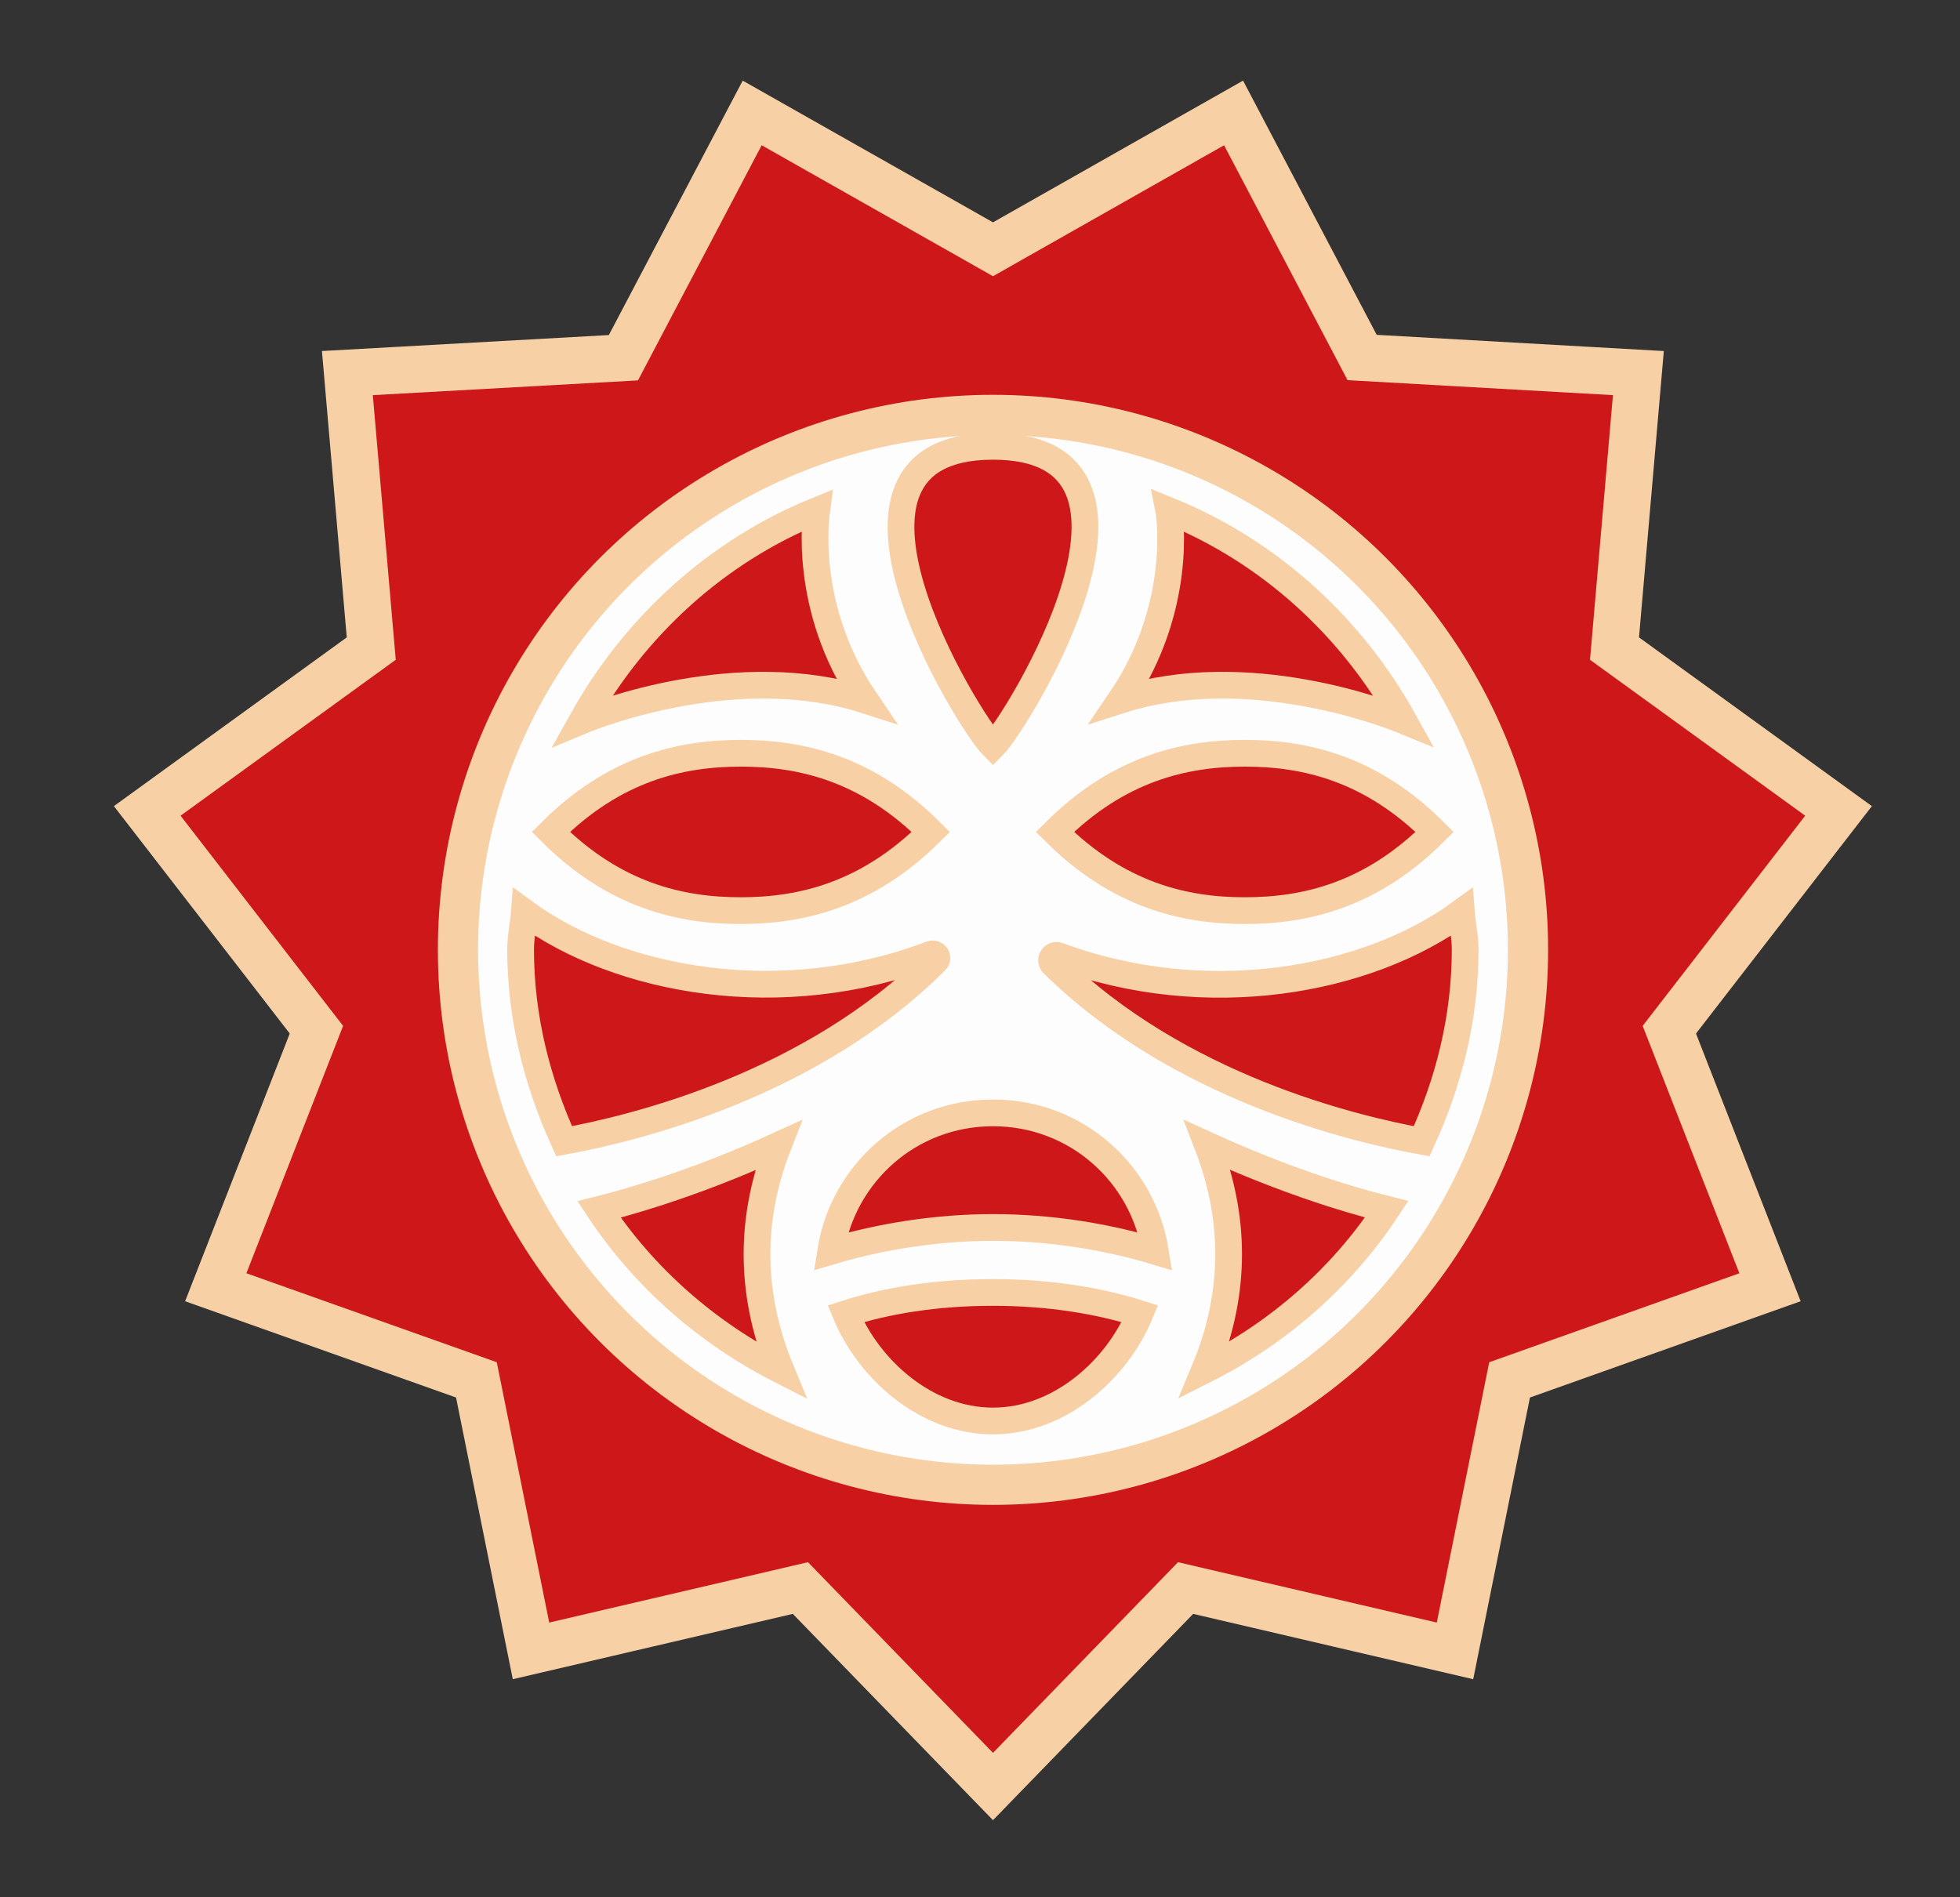
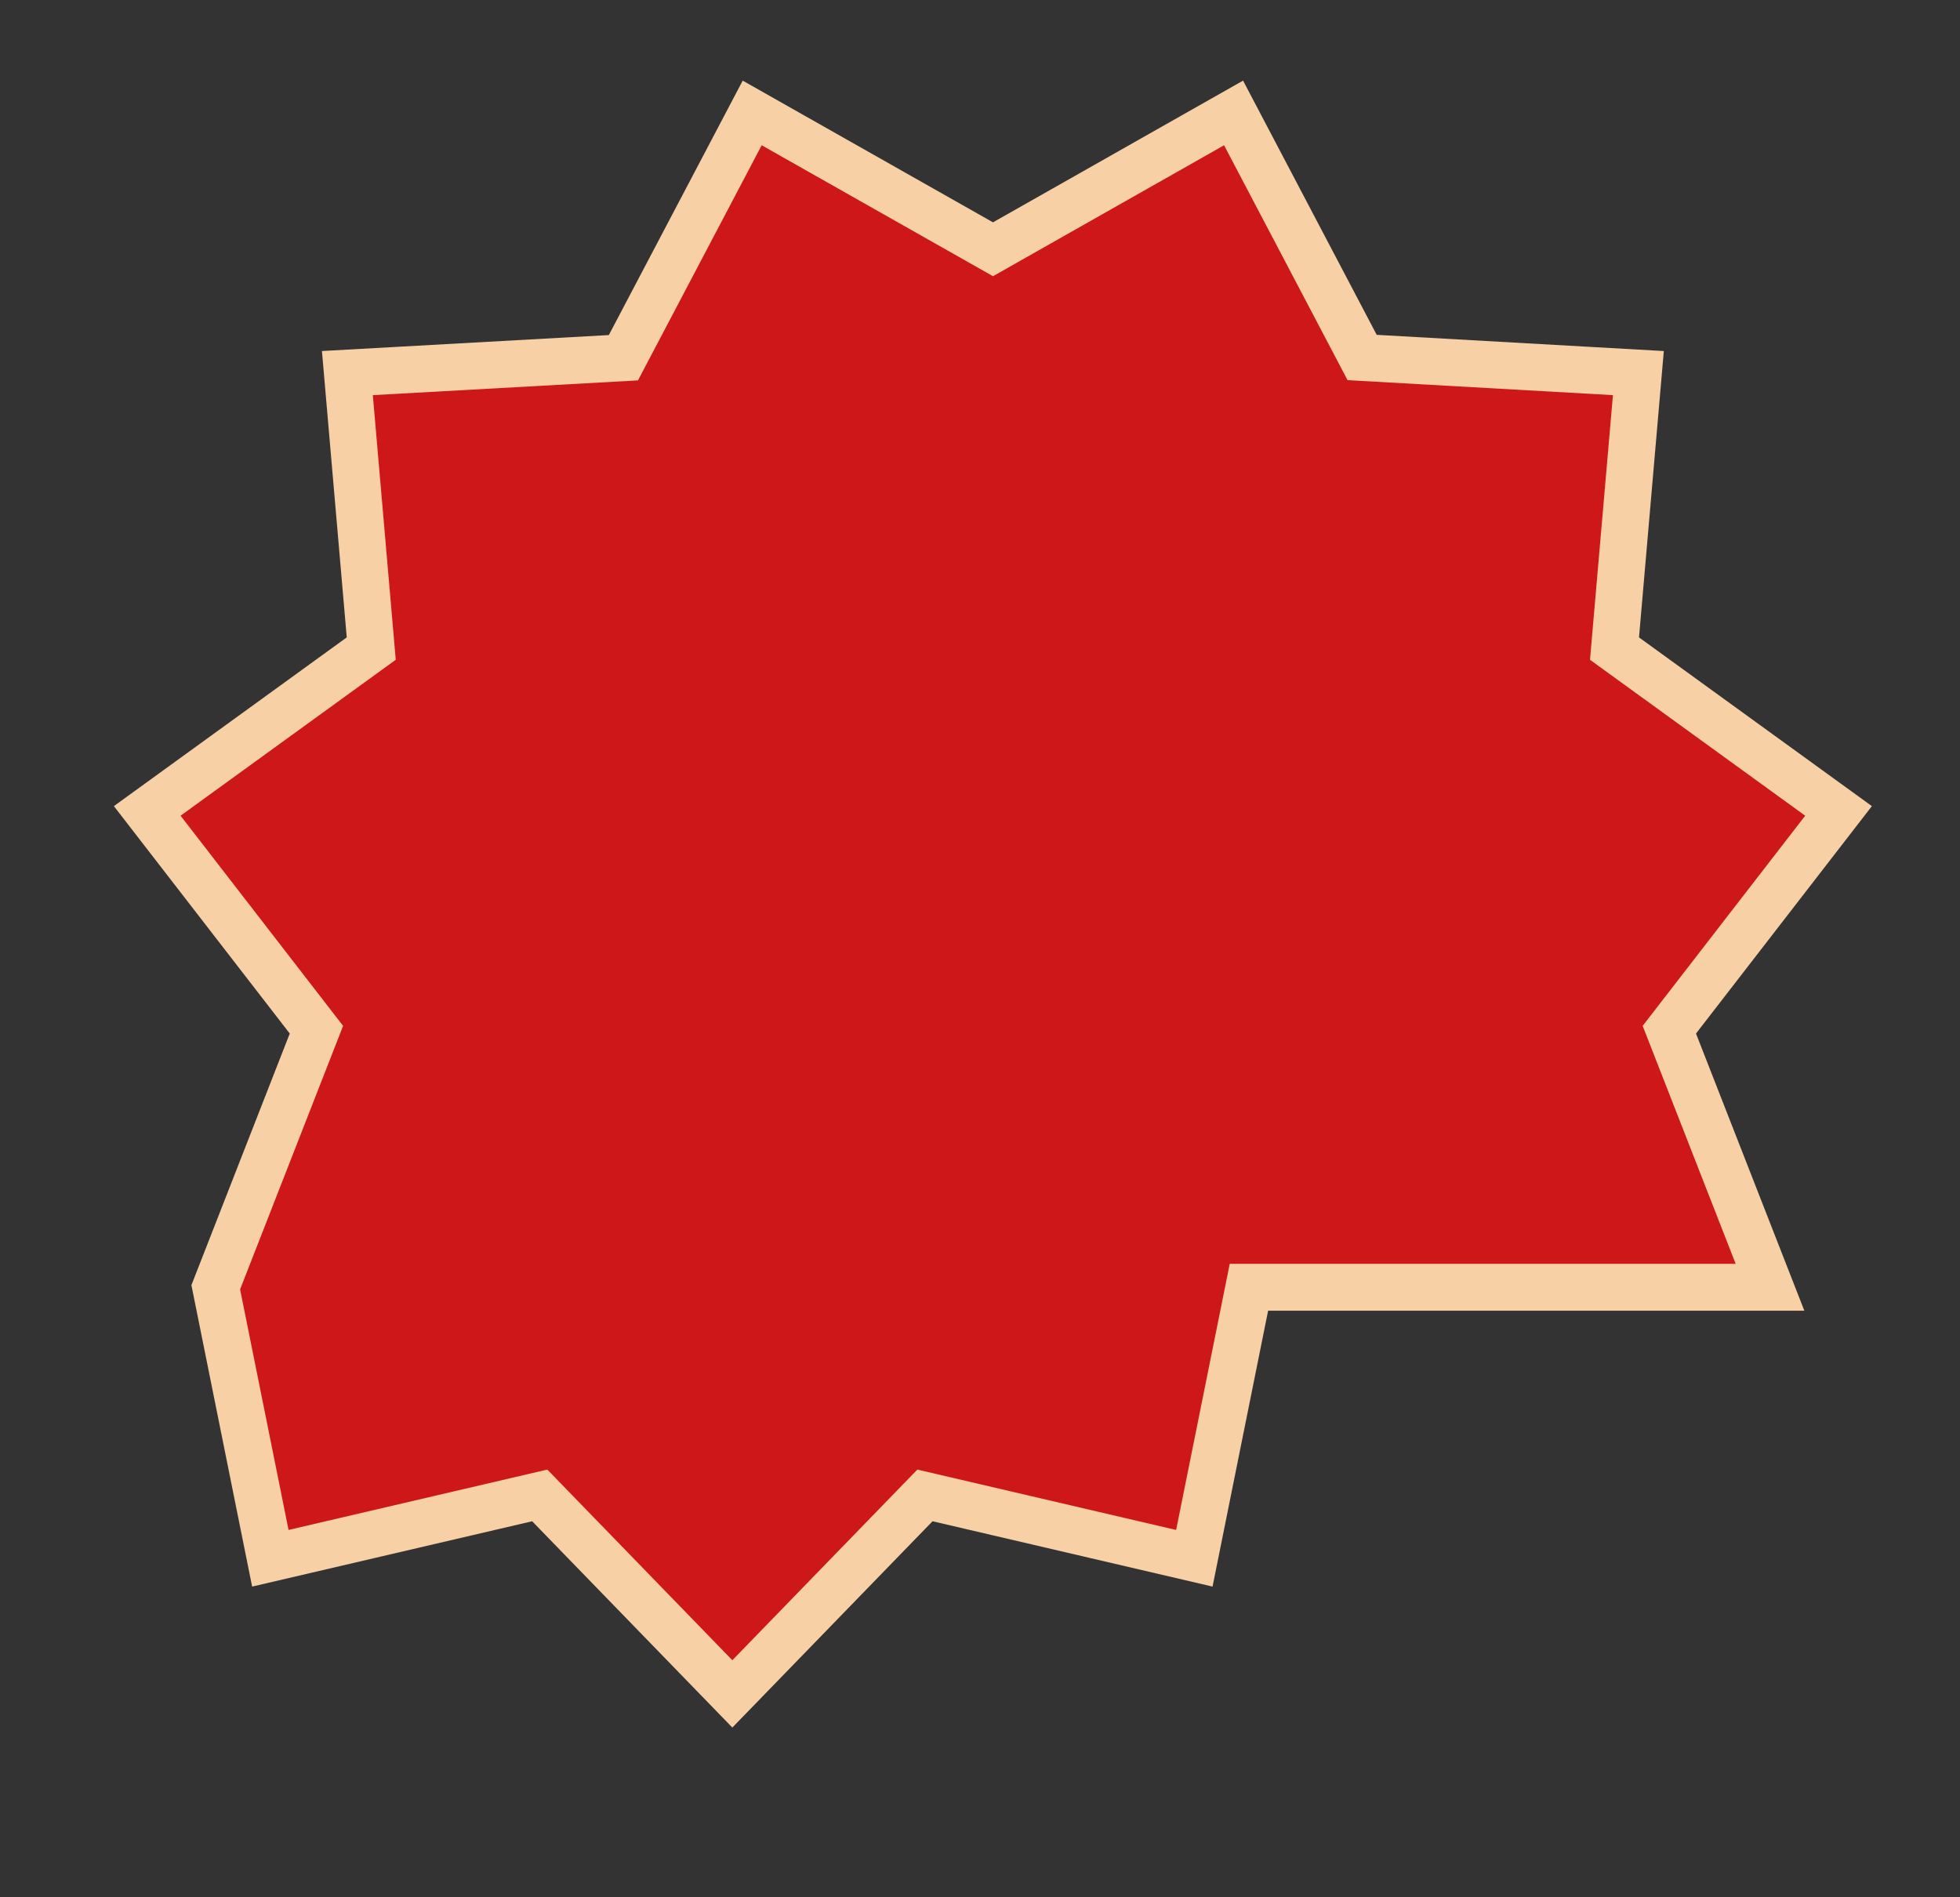
<svg xmlns="http://www.w3.org/2000/svg" xml:space="preserve" style="enable-background:new 0 0 829.4 802.9;" viewBox="0 0 829.4 802.9" y="0px" x="0px" id="Ebene_1" version="1.1">
  <rect x="0" y="0" width="829.4" height="802.9" fill="#333333" stroke="none" />
  <style type="text/css">
	.st0{fill:#CD1719;stroke:#F7D0A5;stroke-width:19.843;stroke-miterlimit:10;}
	.st1{fill:#FDFDFD;stroke:#F7D0A5;stroke-width:17.008;stroke-miterlimit:10;}
	.st2{fill:#CD1719;stroke:#F7D0A5;stroke-width:11.312;stroke-miterlimit:10;}
</style>
-   <path d="M778,343.2l-94.8-68.7l10.1-116.6l-116.9-6.6L522,47.8l-101.8,57.7L318.3,47.8l-54.5,103.6L147,157.9  l10.1,116.6l-94.8,68.7l71.6,92.6l-42.6,109l110.3,39.2l23.1,114.7l114-26.6l81.5,84l81.5-84l114,26.6l23.1-114.7L749,544.8  l-42.6-109L778,343.2z" class="st0" />
-   <circle r="226.4" cy="402" cx="420.2" class="st1" />
+   <path d="M778,343.2l-94.8-68.7l10.1-116.6l-116.9-6.6L522,47.8l-101.8,57.7L318.3,47.8l-54.5,103.6L147,157.9  l10.1,116.6l-94.8,68.7l71.6,92.6l-42.6,109l23.1,114.7l114-26.6l81.5,84l81.5-84l114,26.6l23.1-114.7L749,544.8  l-42.6-109L778,343.2z" class="st0" />
  <g>
-     <path d="M494.6,216.1c42.6,17.3,77.3,49.1,99.4,88.9c-6.8-2.8-66.2-25.9-119.8-8.7C500.9,257,494.9,217.6,494.6,216.1z    M526.8,318.8c25.5,0,53.4,6.4,80.3,33.3c-26.9,26.9-54.8,33.3-80.4,33.3c-25.5,0-53.4-6.5-80.3-33.3   C473.3,325.2,501.3,318.8,526.8,318.8z M420.2,188.9c82.2,0,10.2,116.7,0,126.9C409.9,305.6,338,188.9,420.2,188.9z M345.6,216.1   c-0.2,1.5-6.2,40.9,20.5,80.2c-53.6-17.2-113.1,5.9-119.8,8.7C268.5,265.2,303.1,233.4,345.6,216.1z M313.5,318.8   c25.5,0,53.5,6.4,80.4,33.3c-26.9,26.8-54.9,33.3-80.4,33.3c-25.6,0-53.5-6.4-80.4-33.3C260,325.2,288,318.8,313.5,318.8z    M253.5,511.9c18.1-4.6,44.7-12.9,75.8-27.1c-13.1,33.5-11.1,65.5,1.2,95.2C299.4,564.2,272.7,540.9,253.5,511.9z M238.7,483   c-11.3-24.9-18.4-52.1-18.4-81.2c0-5.4,1.2-10.4,1.6-15.7c40.2,29.4,109,41.8,172.2,17.7c1.7-0.6,3.2,1.5,1.9,2.8   C342.9,459.7,267.7,477.7,238.7,483z M420.2,601.4c-28.5,0-52.6-22-62.3-45.4c17.1-5.5,38-9,62.3-9c24.3,0,45.2,3.6,62.2,9   C472.7,579.4,448.6,601.4,420.2,601.4z M420.2,519.5c-23.5,0-47.2,3.7-68.7,10.1c5.2-32.9,33.4-58.6,68.7-58.6   c35.3,0,63.5,25.7,68.7,58.6C467.3,523.1,443.6,519.5,420.2,519.5z M509.7,579.9c12.4-29.7,14.3-61.6,1.3-95.2   c31.1,14.2,57.5,22.5,75.8,27.1C567.6,540.9,540.9,564.2,509.7,579.9z M601.6,483c-28.8-5.2-103-22.9-156-75.1   c-1.6-1.6,0.2-4.3,2.3-3.4c62.8,23.2,130.7,10.8,170.5-18.4c0.4,5.3,1.6,10.3,1.6,15.7C620,430.9,613,458.1,601.6,483z" class="st2" />
-   </g>
+     </g>
</svg>